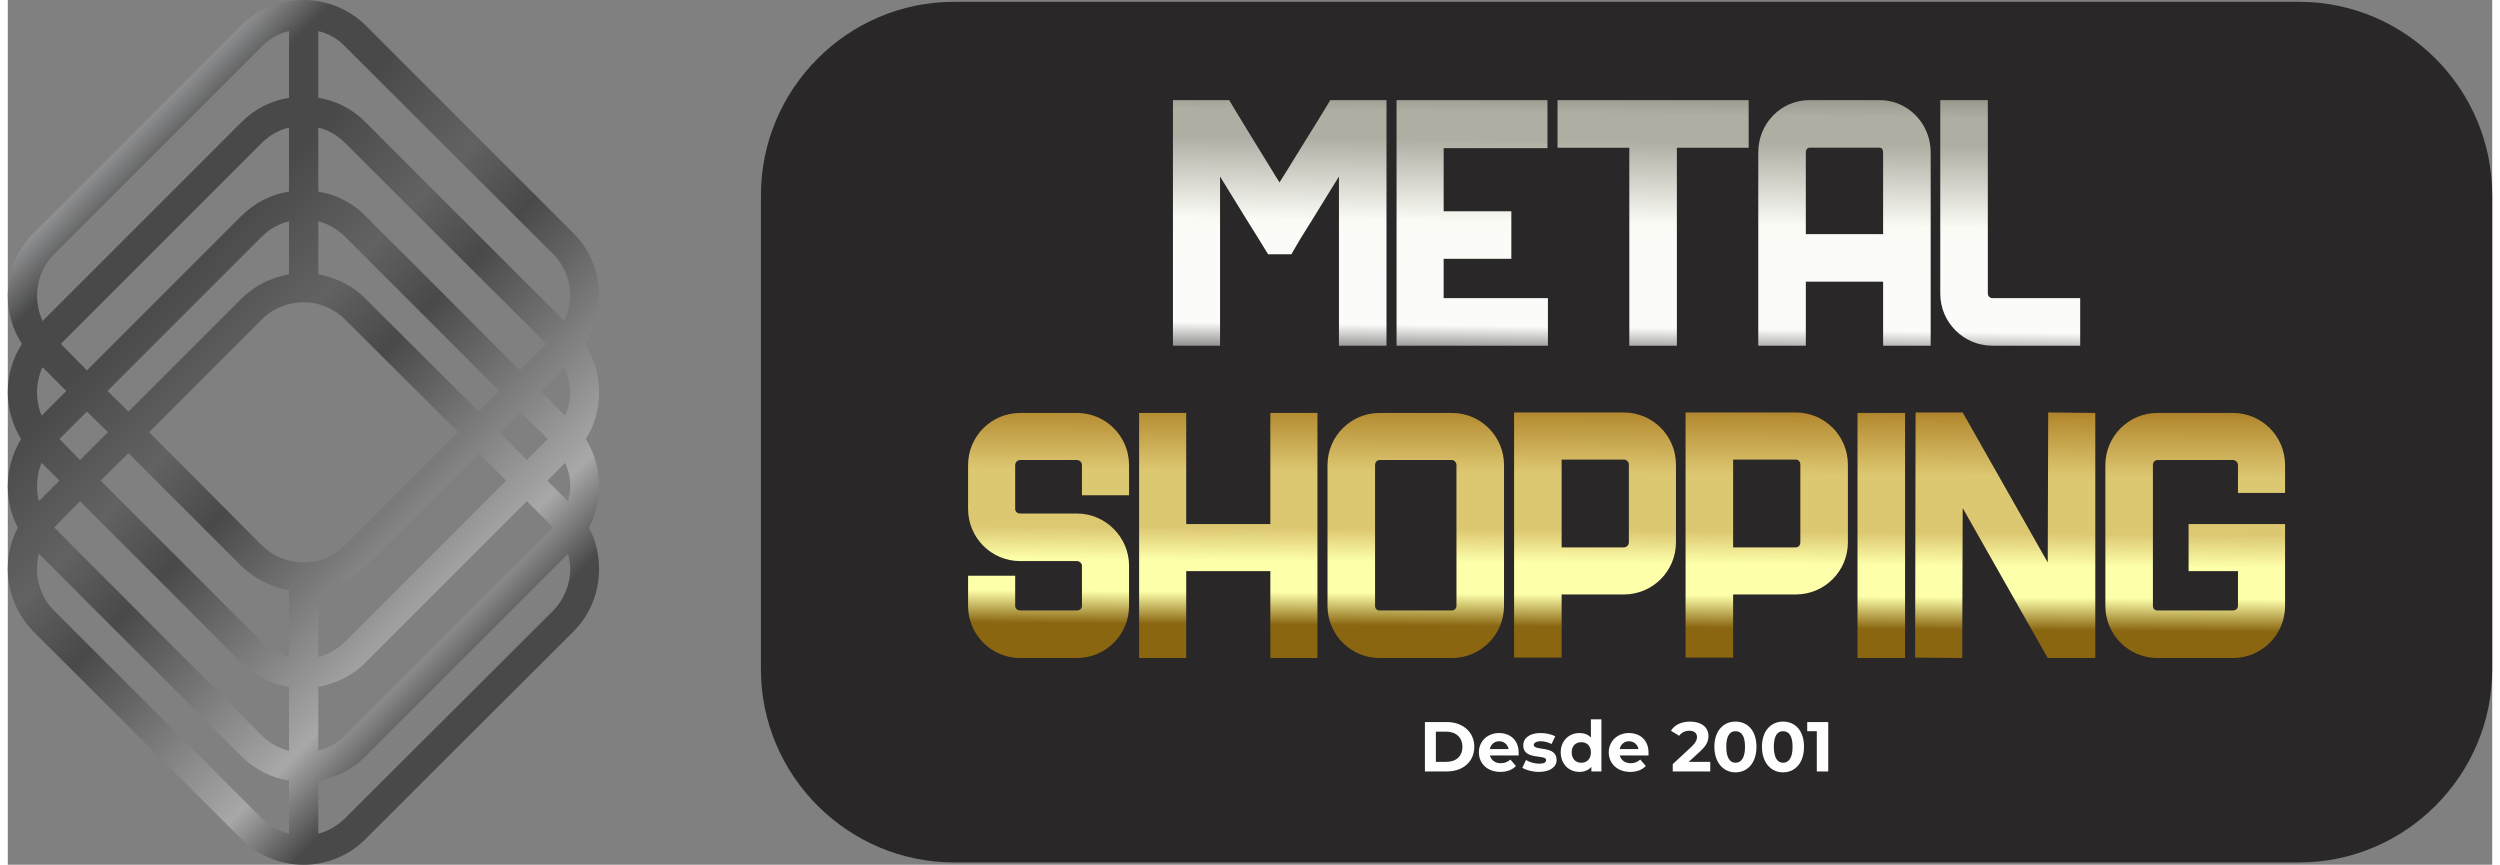
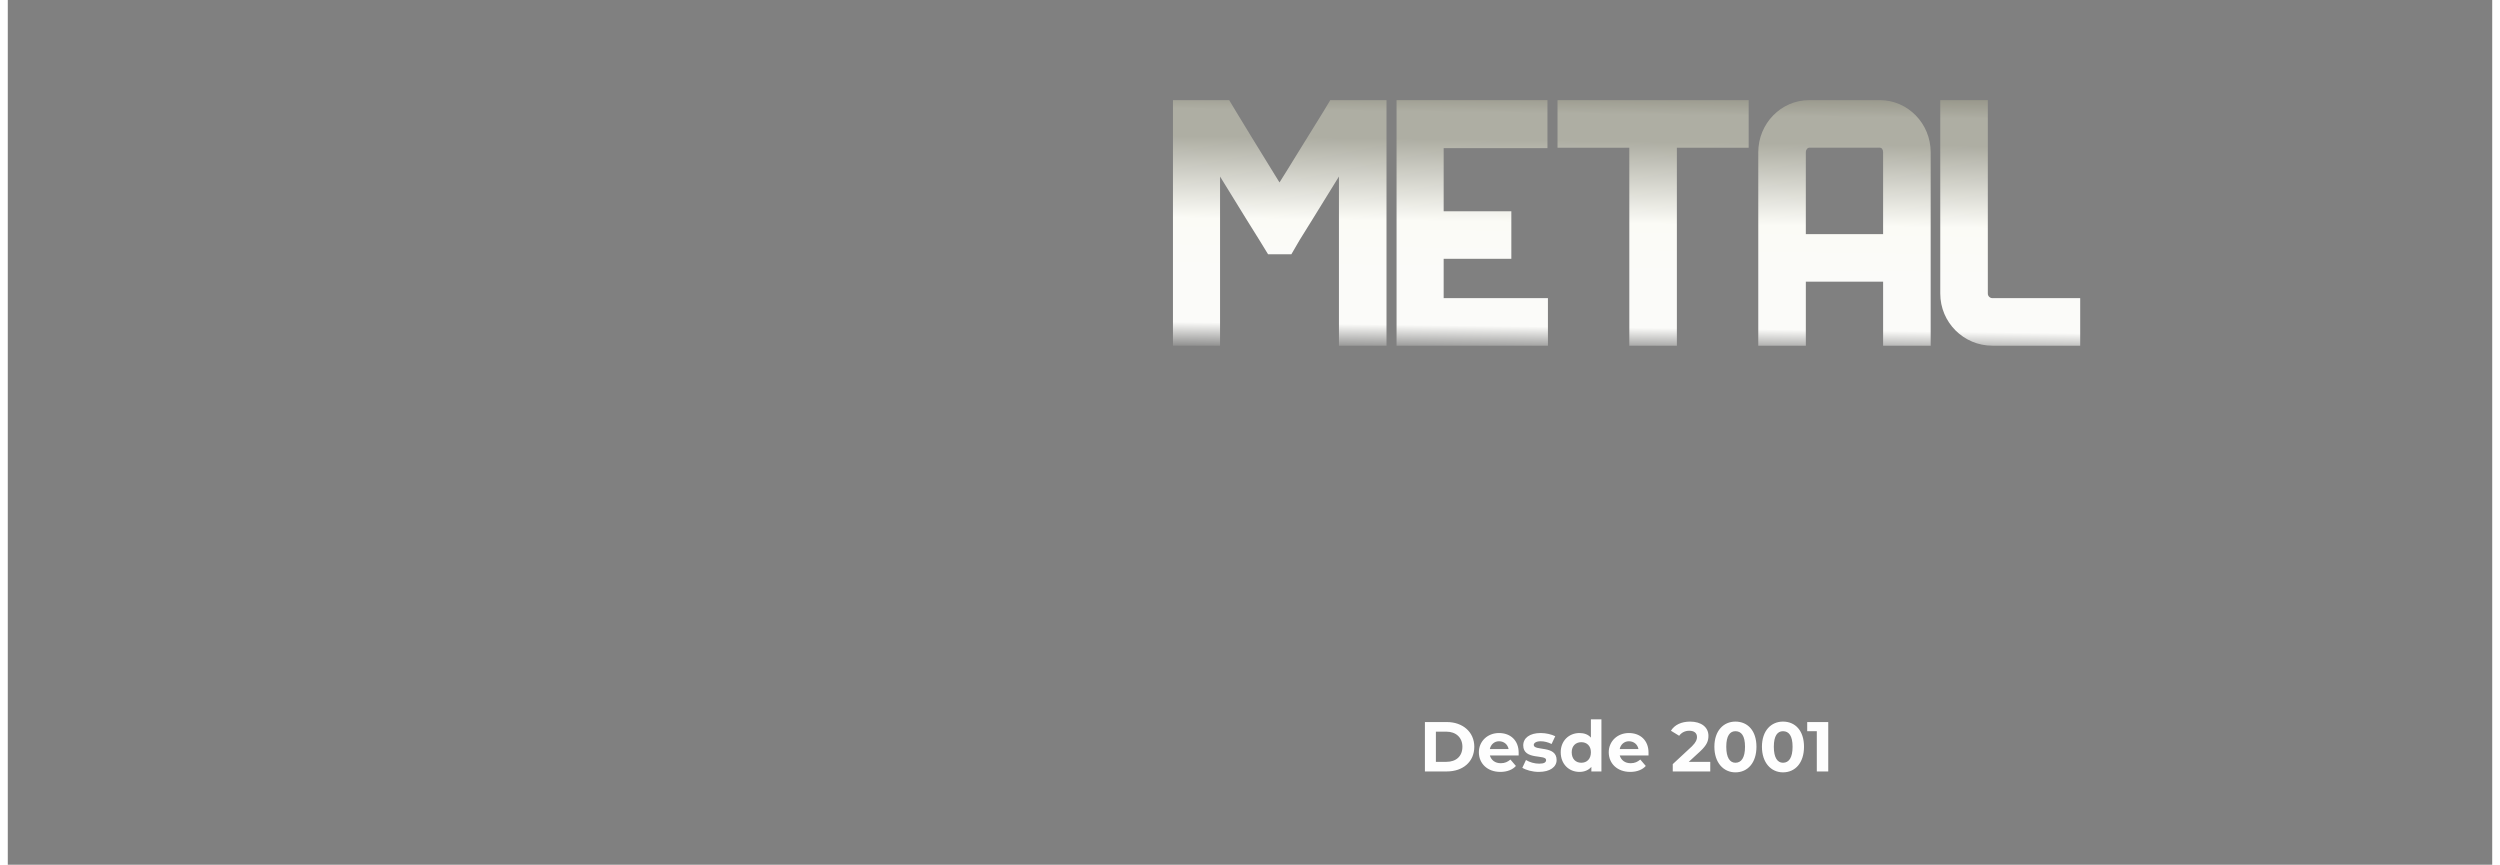
<svg xmlns="http://www.w3.org/2000/svg" xml:space="preserve" width="292px" height="101px" version="1.1" style="shape-rendering:geometricPrecision; text-rendering:geometricPrecision; image-rendering:optimizeQuality; fill-rule:evenodd; clip-rule:evenodd" viewBox="0 0 54.33 18.91">
  <rect x="0" y="0" width="54.33" height="18.91" fill="#808080" stroke="none" />
  <defs>
    <style type="text/css">
   
    .fil2 {fill:#FEFEFE;fill-rule:nonzero}
    .fil1 {fill:#2A2728;fill-rule:nonzero}
    .fil4 {fill:url(#id0);fill-rule:nonzero}
    .fil3 {fill:url(#id1);fill-rule:nonzero}
    .fil0 {fill:url(#id2);fill-rule:nonzero}
   
  </style>
    <linearGradient id="id0" gradientUnits="userSpaceOnUse" x1="35.42" y1="8.27" x2="35.37" y2="15.25">
      <stop offset="0" style="stop-opacity:1; stop-color:#874D03" />
      <stop offset="0.122" style="stop-opacity:1; stop-color:#B68E34" />
      <stop offset="0.302" style="stop-opacity:1; stop-color:#DDC872" />
      <stop offset="0.478" style="stop-opacity:1; stop-color:#DDC872" />
      <stop offset="0.58" style="stop-opacity:1; stop-color:#FDFFAA" />
      <stop offset="0.678" style="stop-opacity:1; stop-color:#FDFFAA" />
      <stop offset="0.78" style="stop-opacity:1; stop-color:#8A6611" />
      <stop offset="0.89" style="stop-opacity:1; stop-color:#8A6611" />
      <stop offset="0.961" style="stop-opacity:1; stop-color:#674208" />
      <stop offset="0.98" style="stop-opacity:1; stop-color:#674208" />
      <stop offset="1" style="stop-opacity:1; stop-color:#674208" />
    </linearGradient>
    <linearGradient id="id1" gradientUnits="userSpaceOnUse" x1="35.41" y1="1.08" x2="35.29" y2="10.6">
      <stop offset="0" style="stop-opacity:1; stop-color:#77776B" />
      <stop offset="0.071" style="stop-opacity:1; stop-color:#919083" />
      <stop offset="0.09" style="stop-opacity:1; stop-color:#919083" />
      <stop offset="0.149" style="stop-opacity:1; stop-color:#AEAEA3" />
      <stop offset="0.212" style="stop-opacity:1; stop-color:#AEAEA3" />
      <stop offset="0.4" style="stop-opacity:1; stop-color:#FBFBF6" />
      <stop offset="0.522" style="stop-opacity:1; stop-color:#FBFBF9" />
      <stop offset="0.639" style="stop-opacity:1; stop-color:#FBFBF9" />
      <stop offset="0.722" style="stop-opacity:1; stop-color:#595959" />
      <stop offset="0.8" style="stop-opacity:1; stop-color:#595959" />
      <stop offset="0.902" style="stop-opacity:1; stop-color:#909083" />
      <stop offset="1" style="stop-opacity:1; stop-color:#909083" />
    </linearGradient>
    <linearGradient id="id2" gradientUnits="userSpaceOnUse" x1="-1.69" y1="-2.82" x2="16.63" y2="15.22">
      <stop offset="0" style="stop-opacity:1; stop-color:#494949" />
      <stop offset="0.051" style="stop-opacity:1; stop-color:#494949" />
      <stop offset="0.129" style="stop-opacity:1; stop-color:#96989A" />
      <stop offset="0.251" style="stop-opacity:1; stop-color:#BDBFC1" />
      <stop offset="0.322" style="stop-opacity:1; stop-color:#494949" />
      <stop offset="0.388" style="stop-opacity:1; stop-color:#494949" />
      <stop offset="0.49" style="stop-opacity:1; stop-color:#626262" />
      <stop offset="0.561" style="stop-opacity:1; stop-color:#494949" />
      <stop offset="0.749" style="stop-opacity:1; stop-color:#A8A8A8" />
      <stop offset="0.812" style="stop-opacity:1; stop-color:#494949" />
      <stop offset="0.878" style="stop-opacity:1; stop-color:#494949" />
      <stop offset="0.949" style="stop-opacity:1; stop-color:#2A2D2B" />
      <stop offset="0.969" style="stop-opacity:1; stop-color:#212321" />
      <stop offset="1" style="stop-opacity:1; stop-color:#212321" />
    </linearGradient>
  </defs>
  <g id="Camada_x0020_1">
-     <path class="fil0" d="M12.25 12.11l-4.42 4.42c-0.29,0.3 -0.66,0.48 -1.04,0.54l0 1.16c0.21,-0.05 0.42,-0.17 0.59,-0.34l4.54 -4.53c0.25,-0.25 0.38,-0.59 0.38,-0.92 0,-0.11 -0.02,-0.22 -0.05,-0.33zm-5.46 -11.43l0 1.46c0.38,0.06 0.75,0.24 1.04,0.54l4.34 4.34c0.08,-0.18 0.13,-0.37 0.13,-0.55 0,-0.34 -0.13,-0.67 -0.38,-0.92l-4.54 -4.53c-0.17,-0.18 -0.38,-0.29 -0.59,-0.34zm0 2.11l0 1.4c0.38,0.06 0.75,0.24 1.04,0.54l3.37 3.37 0.58 -0.58 -4.4 -4.39c-0.17,-0.17 -0.38,-0.29 -0.59,-0.34zm0 2.05l0 1.16c0.38,0.07 0.75,0.24 1.04,0.54l2.47 2.46 0.45 -0.45 -3.37 -3.37c-0.17,-0.17 -0.38,-0.29 -0.59,-0.34zm-0.64 1.16l0 -1.16c-0.22,0.05 -0.43,0.17 -0.6,0.34l-3.37 3.37 0.46 0.45 2.46 -2.46c0.3,-0.3 0.66,-0.47 1.05,-0.54zm0 -1.81l0 -1.4c-0.22,0.05 -0.43,0.17 -0.6,0.34l-4.39 4.39 0.57 0.58 3.37 -3.37c0.3,-0.3 0.66,-0.48 1.05,-0.54zm0 -2.05l0 -1.46c-0.22,0.05 -0.43,0.16 -0.6,0.34l-4.53 4.53c-0.26,0.25 -0.38,0.58 -0.38,0.92 0,0.18 0.04,0.37 0.12,0.55l4.34 -4.34c0.3,-0.3 0.66,-0.48 1.05,-0.54zm0 14.93c-0.39,-0.06 -0.75,-0.24 -1.05,-0.54l-4.42 -4.42c-0.03,0.11 -0.04,0.22 -0.04,0.33 0,0.33 0.12,0.67 0.38,0.92l4.53 4.53c0.17,0.17 0.38,0.29 0.6,0.34l0 -1.16zm0.64 -4.16l0 1.46c0.21,-0.06 0.42,-0.17 0.59,-0.34l3.52 -3.52 -0.6 -0.6 -2.47 2.46c-0.29,0.29 -0.66,0.47 -1.04,0.54zm0 2.11l0 1.4c0.21,-0.06 0.42,-0.17 0.59,-0.34l4.54 -4.54 0.01 0 -0.01 -0.01 -0.57 -0.57 -3.52 3.52c-0.29,0.3 -0.66,0.47 -1.04,0.54zm-0.64 1.4l0 -1.4c-0.39,-0.06 -0.75,-0.24 -1.05,-0.54l-3.52 -3.52 -0.56 0.57 -0.01 0.01 0.01 0 4.53 4.54c0.17,0.17 0.38,0.28 0.6,0.34zm0 -2.05l0 -1.46c-0.39,-0.07 -0.75,-0.25 -1.05,-0.54l-2.46 -2.46 -0.61 0.6 3.52 3.52c0.17,0.17 0.38,0.28 0.6,0.34zm6.04 -4.25l-0.39 0.39 0.45 0.45c0.03,-0.11 0.05,-0.22 0.05,-0.33 0,-0.17 -0.04,-0.35 -0.11,-0.51zm-11.06 0.39l-0.39 -0.39c-0.07,0.16 -0.1,0.34 -0.1,0.51 0,0.11 0.01,0.22 0.04,0.33l0.45 -0.45zm-0.84 -0.91c-0.19,-0.31 -0.29,-0.67 -0.29,-1.02 0,-0.37 0.1,-0.74 0.31,-1.06 -0.21,-0.32 -0.31,-0.69 -0.31,-1.05 0,-0.5 0.19,-0.99 0.56,-1.37l4.54 -4.54c0.38,-0.37 0.87,-0.56 1.37,-0.56 0.49,0 0.99,0.19 1.36,0.56l4.54 4.54c0.38,0.38 0.56,0.87 0.56,1.37 0,0.36 -0.1,0.73 -0.31,1.05 0.21,0.32 0.31,0.69 0.31,1.06 0,0.35 -0.09,0.71 -0.29,1.02 0.2,0.32 0.29,0.67 0.29,1.03 0,0.31 -0.07,0.62 -0.22,0.91 0.15,0.28 0.22,0.59 0.22,0.9 0,0.5 -0.18,0.99 -0.56,1.37l-4.54 4.53c-0.37,0.38 -0.87,0.57 -1.36,0.57 -0.5,0 -0.99,-0.19 -1.37,-0.57l-4.54 -4.53c-0.37,-0.38 -0.56,-0.87 -0.56,-1.37 0,-0.31 0.07,-0.62 0.22,-0.9 -0.15,-0.29 -0.22,-0.6 -0.22,-0.91 0,-0.36 0.1,-0.71 0.29,-1.03zm11.06 0.46l0.46 -0.46 -0.61 -0.6 -0.45 0.45 0.6 0.61zm0.84 -0.97c0.07,-0.17 0.11,-0.34 0.11,-0.51 0,-0.19 -0.05,-0.38 -0.13,-0.55l-0.52 0.52 0.54 0.54zm-11.43 -1.06c-0.08,0.17 -0.12,0.36 -0.12,0.55 0,0.17 0.03,0.34 0.1,0.51l0.54 -0.54 -0.52 -0.52zm0.37 1.57l0.45 0.46 0.61 -0.61 -0.46 -0.45 -0.6 0.6zm6.25 2.32l2.47 -2.47 -2.47 -2.46c-0.25,-0.25 -0.58,-0.38 -0.91,-0.38 -0.34,0 -0.67,0.13 -0.92,0.38l-2.46 2.46 2.46 2.47c0.25,0.25 0.58,0.38 0.92,0.38 0.33,0 0.66,-0.13 0.91,-0.38z" />
-     <path class="fil1" d="M20.69 0.04l29.42 0c2.32,0 4.22,1.9 4.22,4.23l0 10.37c0,2.32 -1.9,4.22 -4.22,4.22l-29.42 0c-2.32,0 -4.22,-1.9 -4.22,-4.22l0 -10.37c0,-2.33 1.9,-4.23 4.22,-4.23z" />
    <path class="fil2" d="M30.99 16.87l0.48 0c0.35,0 0.6,-0.21 0.6,-0.54 0,-0.32 -0.25,-0.54 -0.6,-0.54l-0.48 0 0 1.08zm0.24 -0.21l0 -0.66 0.23 0c0.21,0 0.35,0.13 0.35,0.33 0,0.21 -0.14,0.33 -0.35,0.33l-0.23 0zm1.81 -0.2c0,-0.27 -0.18,-0.43 -0.43,-0.43 -0.25,0 -0.44,0.18 -0.44,0.42 0,0.25 0.19,0.43 0.47,0.43 0.15,0 0.27,-0.05 0.34,-0.13l-0.12 -0.14c-0.06,0.05 -0.12,0.08 -0.21,0.08 -0.13,0 -0.21,-0.07 -0.24,-0.17l0.63 0c0,-0.02 0,-0.04 0,-0.06zm-0.43 -0.25c0.11,0 0.19,0.07 0.21,0.17l-0.41 0c0.02,-0.1 0.1,-0.17 0.2,-0.17zm0.87 0.67c0.25,0 0.39,-0.11 0.39,-0.26 0,-0.33 -0.5,-0.19 -0.5,-0.33 0,-0.04 0.05,-0.08 0.15,-0.08 0.08,0 0.16,0.02 0.24,0.06l0.08 -0.17c-0.08,-0.04 -0.2,-0.07 -0.32,-0.07 -0.24,0 -0.38,0.11 -0.38,0.27 0,0.33 0.5,0.19 0.5,0.32 0,0.05 -0.04,0.08 -0.15,0.08 -0.1,0 -0.21,-0.03 -0.29,-0.08l-0.08 0.17c0.08,0.05 0.22,0.09 0.36,0.09zm1.14 -1.15l0 0.4c-0.06,-0.07 -0.15,-0.1 -0.25,-0.1 -0.23,0 -0.41,0.17 -0.41,0.42 0,0.26 0.18,0.43 0.41,0.43 0.11,0 0.2,-0.04 0.26,-0.11l0 0.1 0.22 0 0 -1.14 -0.23 0zm-0.21 0.95c-0.12,0 -0.21,-0.08 -0.21,-0.23 0,-0.14 0.09,-0.22 0.21,-0.22 0.12,0 0.21,0.08 0.21,0.22 0,0.15 -0.09,0.23 -0.21,0.23zm1.47 -0.22c0,-0.27 -0.18,-0.43 -0.43,-0.43 -0.25,0 -0.44,0.18 -0.44,0.42 0,0.25 0.19,0.43 0.47,0.43 0.15,0 0.27,-0.05 0.34,-0.13l-0.12 -0.14c-0.06,0.05 -0.12,0.08 -0.21,0.08 -0.13,0 -0.21,-0.07 -0.24,-0.17l0.63 0c0,-0.02 0,-0.04 0,-0.06zm-0.43 -0.25c0.11,0 0.19,0.07 0.21,0.17l-0.41 0c0.02,-0.1 0.1,-0.17 0.2,-0.17zm1.31 0.45l0.25 -0.23c0.15,-0.14 0.18,-0.23 0.18,-0.34 0,-0.19 -0.16,-0.31 -0.4,-0.31 -0.19,0 -0.34,0.07 -0.42,0.2l0.18 0.11c0.05,-0.07 0.13,-0.11 0.22,-0.11 0.11,0 0.17,0.05 0.17,0.14 0,0.05 -0.02,0.11 -0.11,0.2l-0.42 0.39 0 0.16 0.82 0 0 -0.21 -0.47 0zm1.02 0.23c0.27,0 0.46,-0.21 0.46,-0.56 0,-0.35 -0.19,-0.55 -0.46,-0.55 -0.26,0 -0.46,0.2 -0.46,0.55 0,0.35 0.2,0.56 0.46,0.56zm0 -0.21c-0.12,0 -0.2,-0.11 -0.2,-0.35 0,-0.24 0.08,-0.34 0.2,-0.34 0.13,0 0.21,0.1 0.21,0.34 0,0.24 -0.08,0.35 -0.21,0.35zm1.04 0.21c0.27,0 0.46,-0.21 0.46,-0.56 0,-0.35 -0.19,-0.55 -0.46,-0.55 -0.26,0 -0.46,0.2 -0.46,0.55 0,0.35 0.2,0.56 0.46,0.56zm0 -0.21c-0.12,0 -0.2,-0.11 -0.2,-0.35 0,-0.24 0.08,-0.34 0.2,-0.34 0.13,0 0.21,0.1 0.21,0.34 0,0.24 -0.08,0.35 -0.21,0.35zm0.53 -0.89l0 0.2 0.21 0 0 0.88 0.25 0 0 -1.08 -0.46 0z" />
    <path class="fil3" d="M28.92 2.19l-0.15 0.25c-0.45,0.72 -0.75,1.22 -0.96,1.55 -0.41,-0.66 -0.95,-1.55 -0.95,-1.55l-0.15 -0.25 -1.23 0 0 5.37 1.03 0 0 -3.7c0.39,0.64 0.86,1.39 0.86,1.39l0.19 0.31 0.51 0 0.18 -0.31c0.01,-0.01 0.47,-0.76 0.86,-1.39l0 3.7 1.04 0 0 -5.37 -1.23 0zm4.76 4.33l-2.28 0 0 -0.86 1.48 0 0 -1.04 -1.48 0 0 -1.38 2.27 0 0 -1.05 -3.3 0 0 5.37 3.31 0 0 -1.04zm0.21 -4.33l0 1.04 1.57 0 0 4.33 1.04 0 0 -4.33 1.57 0 0 -1.04 -4.18 0zm7.05 0l-1.55 0c-0.61,0 -1.11,0.51 -1.11,1.14l0 4.23 1.04 0 0 -1.4 1.69 0 0 1.4 1.04 0 0 -4.23c0,-0.63 -0.5,-1.14 -1.11,-1.14zm-1.62 2.93l0 -1.79c0,-0.06 0.04,-0.1 0.07,-0.1l1.55 0c0.04,0 0.07,0.04 0.07,0.1l0 1.79 -1.69 0zm4.08 1.4c-0.05,0 -0.1,-0.04 -0.1,-0.1l0 -4.23 -1.04 0 0 4.23c0,0.63 0.51,1.14 1.14,1.14l1.92 0 0 -1.04 -1.92 0z" />
-     <path class="fil4" d="M24.52 10.83l0 -0.66c0,-0.63 -0.51,-1.14 -1.14,-1.14l-1.24 0c-0.63,0 -1.14,0.51 -1.14,1.14l0 0.96c0,0.63 0.51,1.14 1.14,1.14l1.24 0c0.06,0 0.11,0.05 0.11,0.1l0 0.88c0,0.06 -0.05,0.1 -0.11,0.1l-1.24 0c-0.06,0 -0.11,-0.04 -0.11,-0.1l0 -0.66 -1.03 0 0 0.66c0,0.63 0.51,1.14 1.14,1.14l1.24 0c0.63,0 1.14,-0.51 1.14,-1.14l0 -0.88c0,-0.62 -0.51,-1.14 -1.14,-1.14l-1.24 0c-0.06,0 -0.11,-0.04 -0.11,-0.1l0 -0.96c0,-0.06 0.05,-0.11 0.11,-0.11l1.24 0c0.06,0 0.11,0.05 0.11,0.11l0 0.66 1.03 0zm3.09 -1.8l0 2.43 -1.84 0 0 -2.43 -1.03 0 0 5.36 1.03 0 0 -1.9 1.84 0 0 1.9 1.03 0 0 -5.36 -1.03 0zm3.97 0l-1.58 0c-0.63,0 -1.14,0.51 -1.14,1.14l0 3.08c0,0.63 0.51,1.14 1.14,1.14l1.58 0c0.63,0 1.14,-0.51 1.14,-1.14l0 -3.08c0,-0.63 -0.51,-1.14 -1.14,-1.14zm0.1 4.22c0,0.06 -0.05,0.1 -0.1,0.1l-1.58 0c-0.06,0 -0.1,-0.04 -0.1,-0.1l0 -3.08c0,-0.06 0.04,-0.11 0.1,-0.11l1.58 0c0.05,0 0.1,0.05 0.1,0.11l0 3.08zm3.66 -4.23l-2.4 0 0 5.36 1.04 0 0 -1.38 1.36 0c0.63,0 1.14,-0.51 1.14,-1.14l0 -1.7c0,-0.63 -0.51,-1.14 -1.14,-1.14zm0.11 2.84c0,0.06 -0.05,0.11 -0.11,0.11l-1.36 0 0 -1.92 1.36 0c0.06,0 0.11,0.05 0.11,0.11l0 1.7zm3.65 -2.84l-2.41 0 0 5.36 1.04 0 0 -1.38 1.37 0c0.63,0 1.14,-0.51 1.14,-1.14l0 -1.7c0,-0.63 -0.51,-1.14 -1.14,-1.14zm0.1 2.84c0,0.06 -0.04,0.11 -0.1,0.11l-1.37 0 0 -1.92 1.37 0c0.06,0 0.1,0.05 0.1,0.11l0 1.7zm2.29 2.53l0 -5.36 -1.04 0 0 5.36 1.04 0zm3.13 -5.37l-0.01 3.28 -1.86 -3.28 -1.03 0 -0.01 5.36 1.03 0.01 0.01 -3.28 1.86 3.28 0 0 1.04 0 0 -5.36 -1.03 -0.01zm5.18 1.76l0 -0.61c0,-0.63 -0.51,-1.14 -1.14,-1.14l-1.65 0c-0.63,0 -1.14,0.51 -1.14,1.14l0 3.08c0,0.63 0.51,1.14 1.14,1.14l1.65 0c0.63,0 1.14,-0.51 1.14,-1.14l0 -1.79 -2.11 0 0 1.03 1.08 0 0 0.76c0,0.06 -0.05,0.1 -0.11,0.1l-1.65 0c-0.06,0 -0.1,-0.04 -0.1,-0.1l0 -3.08c0,-0.06 0.04,-0.11 0.1,-0.11l1.65 0c0.06,0 0.11,0.05 0.11,0.11l0 0.61 1.03 0z" />
  </g>
</svg>